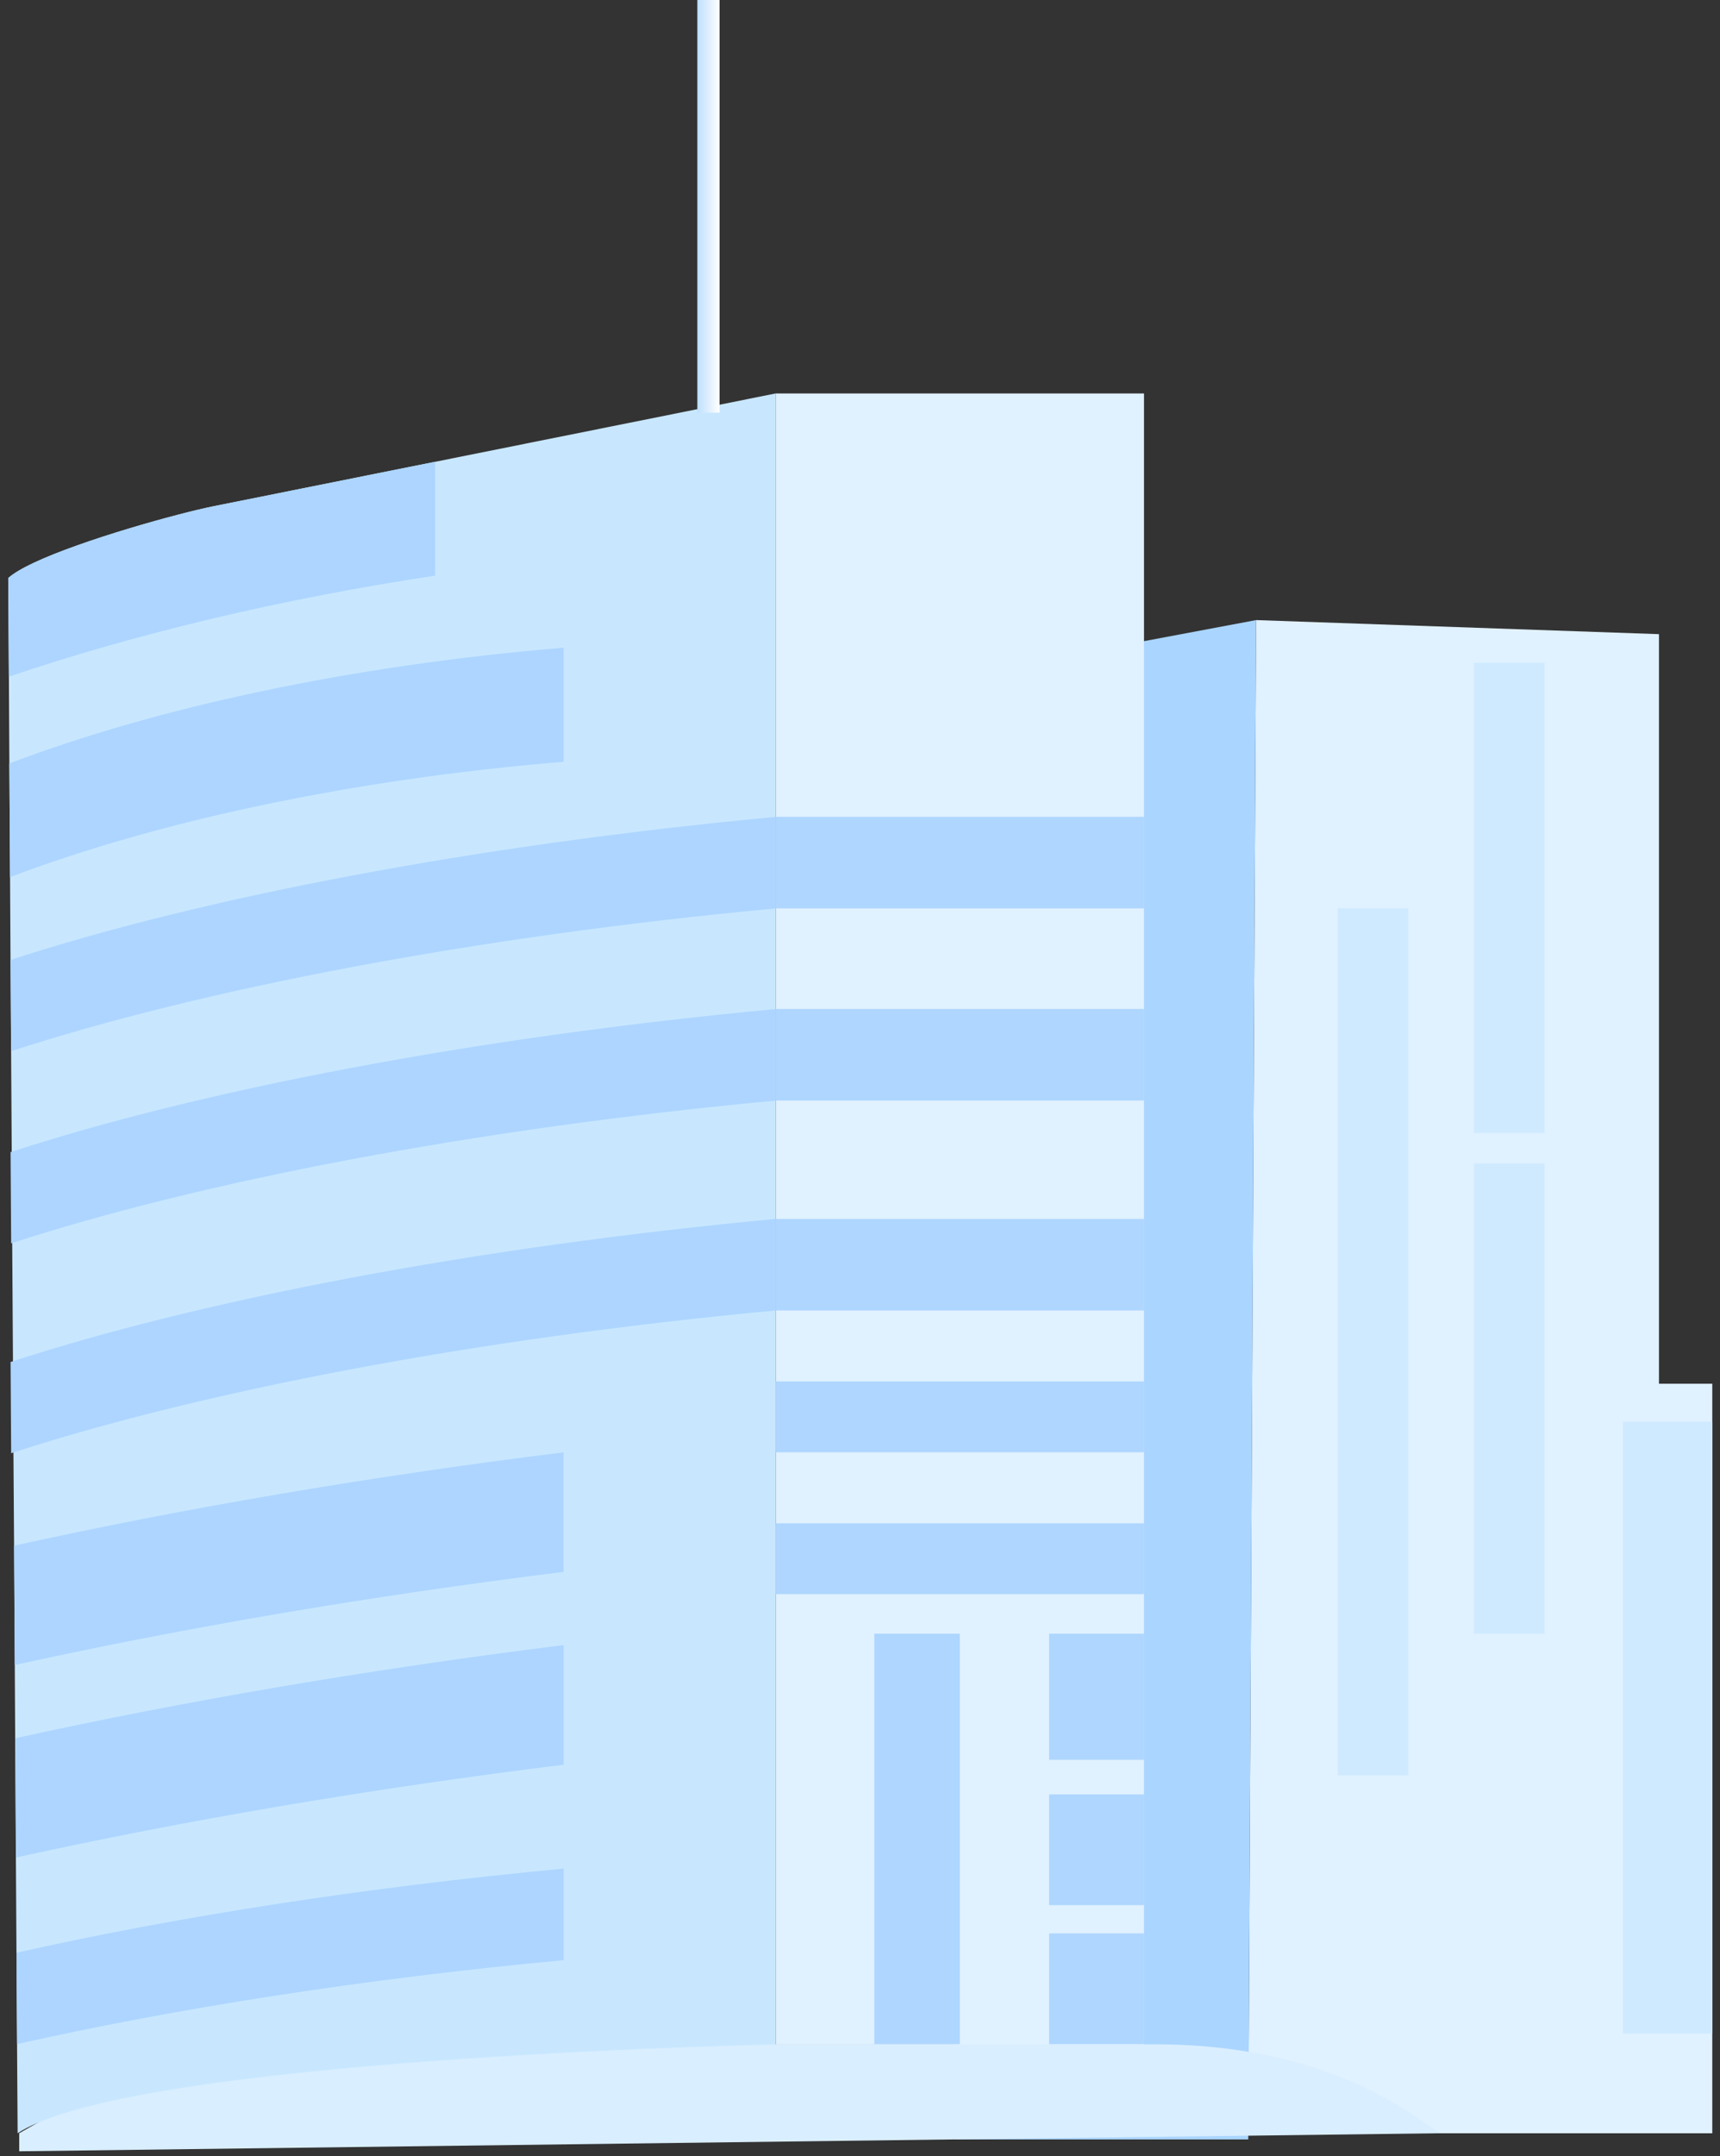
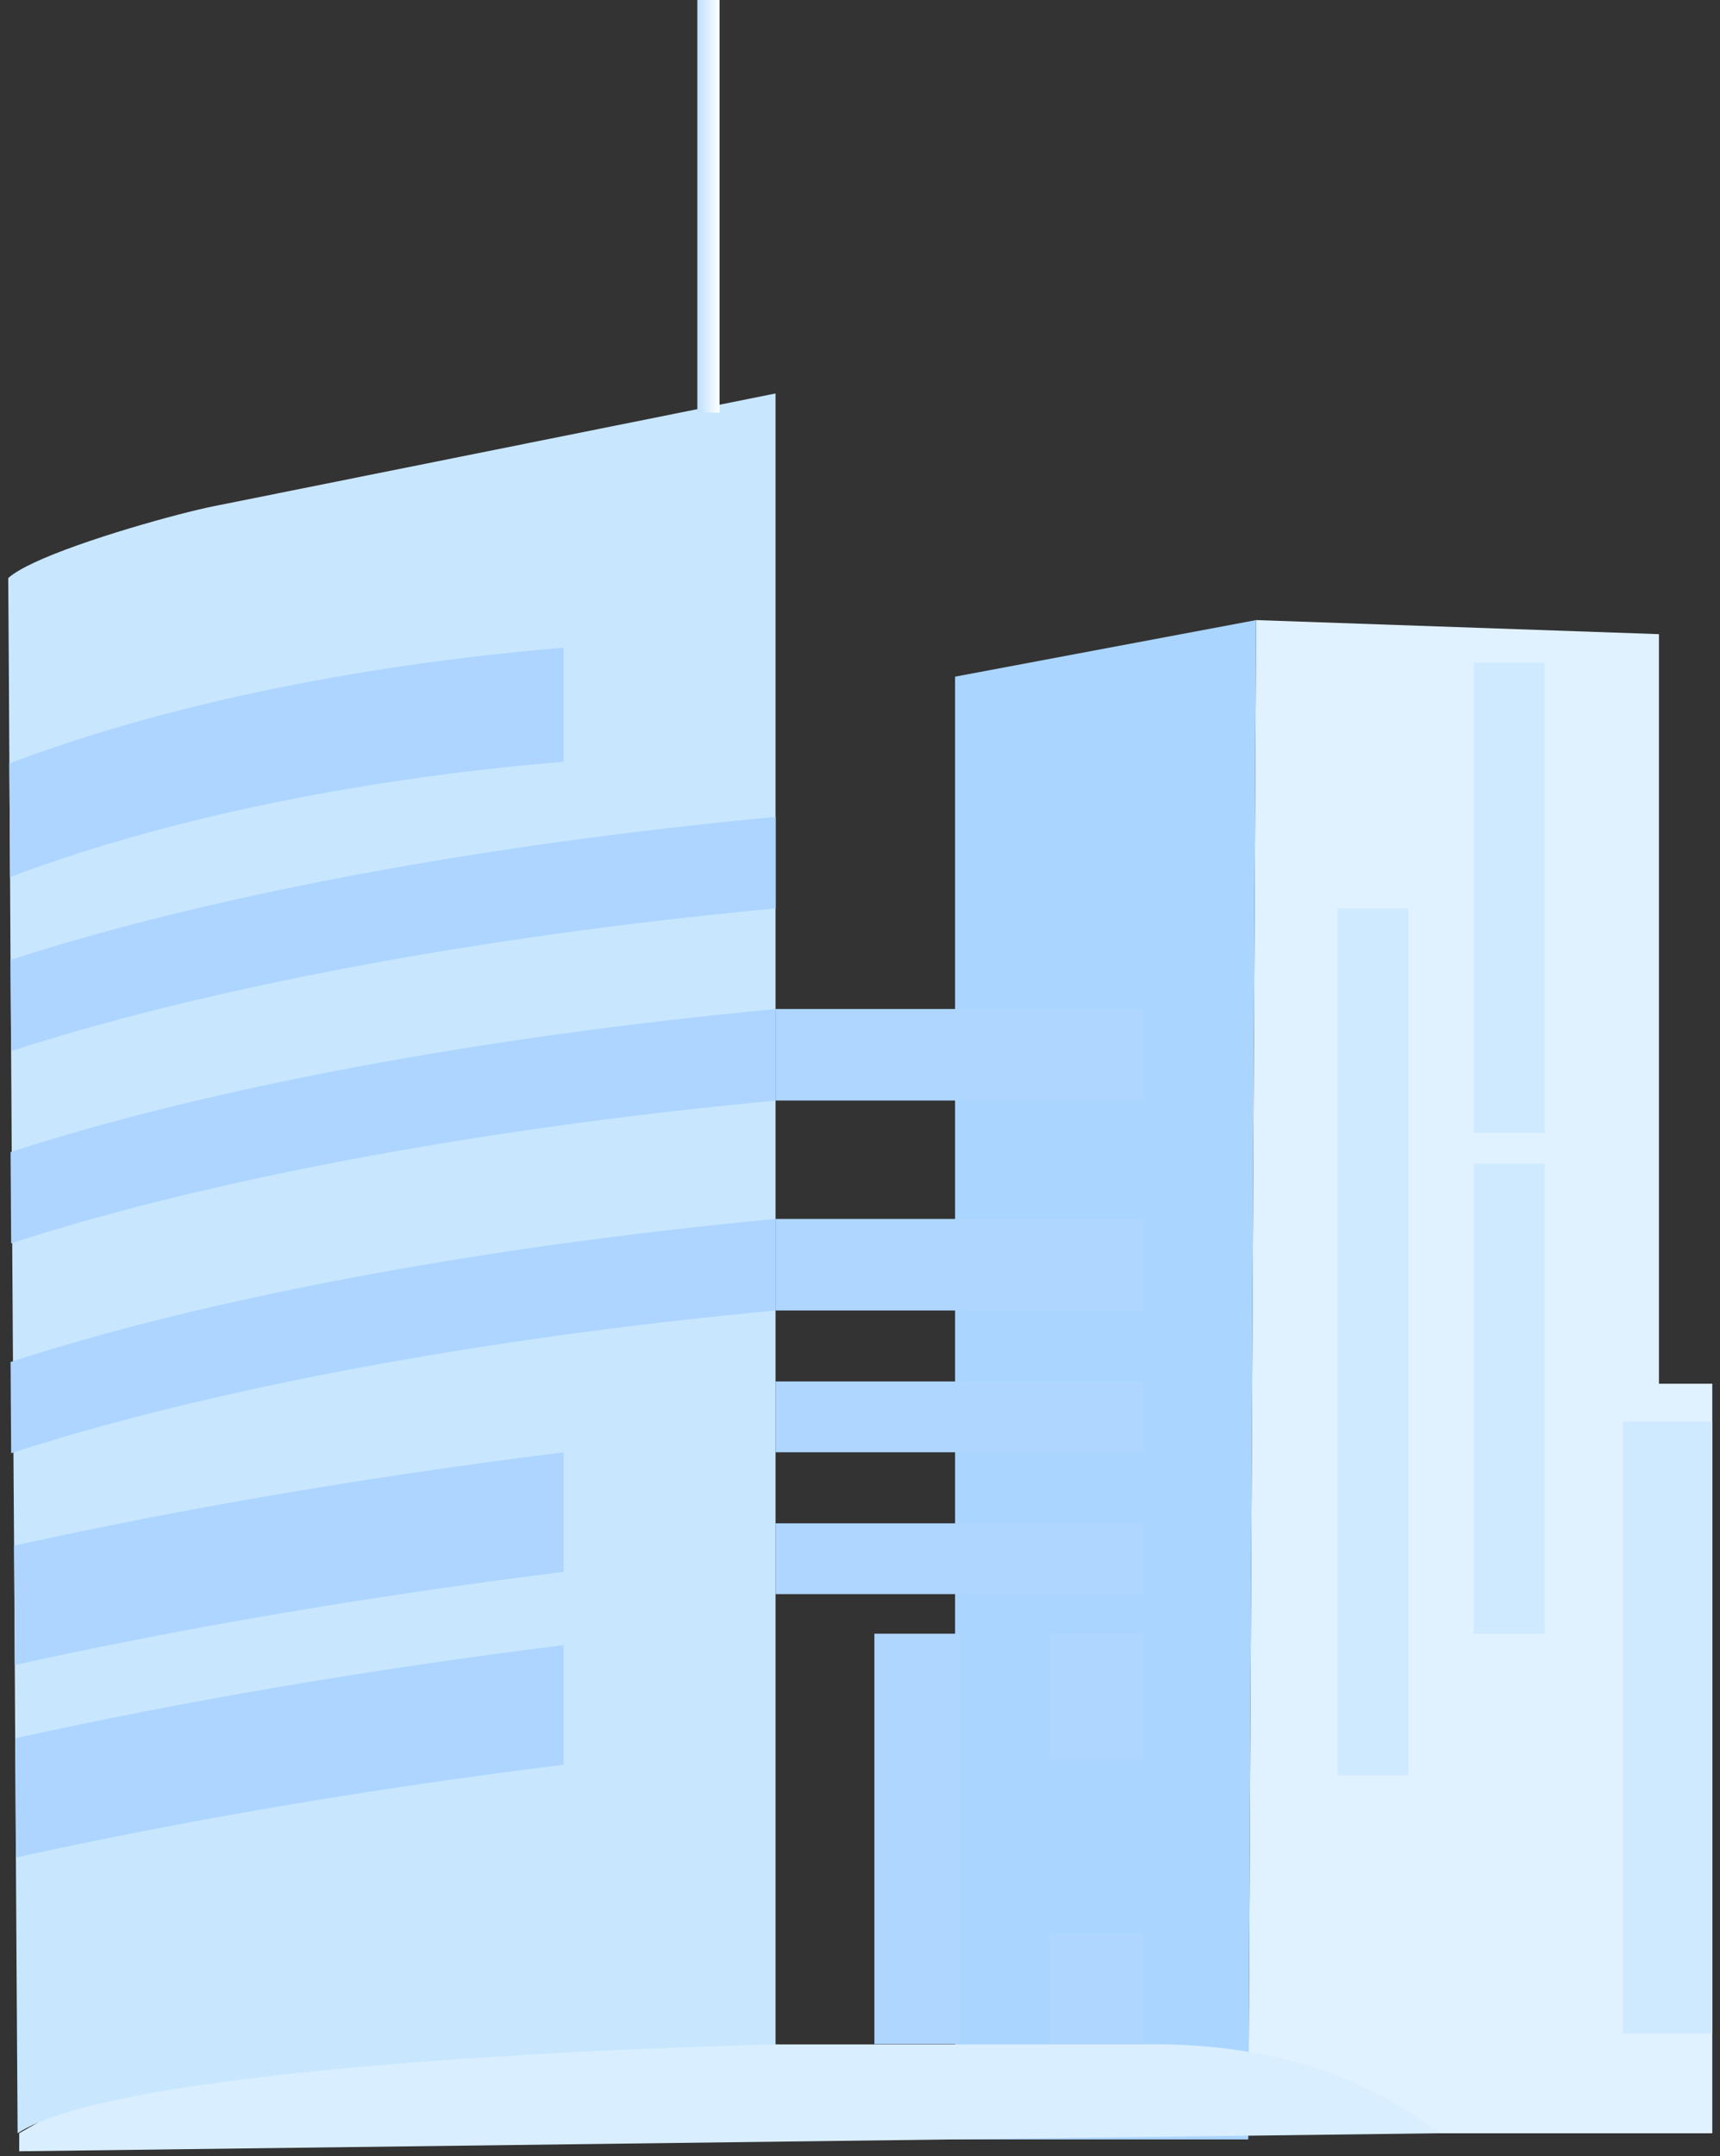
<svg xmlns="http://www.w3.org/2000/svg" width="170" height="213" viewBox="0 0 170 213" fill="none">
  <rect x="0" y="0" width="170" height="213" fill="#333333" stroke="none" />
  <path d="M123.375 210.734H169.238V136.689H163.967V62.644L124.148 61.254L123.375 210.734Z" fill="#E0F1FF" />
  <path d="M124.148 61.254L94.397 66.842V211.339H123.375L124.148 61.254Z" fill="#AAD5FF" />
  <path d="M145.686 111.915H152.658V65.47H145.686V111.915Z" fill="#CFEAFF" />
  <path d="M132.209 175.378H139.181V89.73H132.209V175.378Z" fill="#CFEAFF" />
-   <path d="M145.686 161.382H152.658V114.937H145.686V161.382Z" fill="#CFEAFF" />
+   <path d="M145.686 161.382H152.658V114.937H145.686V161.382" fill="#CFEAFF" />
  <path d="M160.409 200.884H169.243V140.443H160.409V200.884Z" fill="#CFEAFF" />
  <path d="M1.898 212.51L142.278 210.728L140.45 209.453C132.769 204.102 123.455 201.778 113.07 201.951H77.201L18.322 201.357L1.898 210.728V212.51Z" fill="#D9EEFF" />
-   <path d="M76.658 201.957H113.07L113.07 38.868H76.658L76.658 201.957Z" fill="#E0F1FF" />
  <path d="M0.814 57.102L0.878 66.842L0.924 75.417L0.993 86.645L1.039 94.822L1.097 103.836L1.16 113.772L1.207 122.785L1.282 134.469L1.328 143.482L1.391 152.691L1.46 164.479L1.501 171.71L1.57 183.492L1.628 192.903L1.685 201.922L1.743 210.728C2.273 210.382 2.908 210.047 3.652 209.725C3.652 209.725 3.657 209.725 3.663 209.725C18.87 203.145 76.653 201.957 76.653 201.957V38.868L42.998 45.62L36.291 46.964L21.113 50.009C17.699 50.69 8.196 53.308 3.294 55.614C2.193 56.139 1.322 56.641 0.814 57.102Z" fill="#C8E7FF" />
  <path d="M1.045 94.822L1.103 103.836C19.776 97.758 46.62 92.544 76.664 89.736V80.694C46.579 83.514 19.712 88.738 1.051 94.822H1.045Z" fill="#ADD5FF" />
  <path d="M1.045 113.806L1.103 122.82C19.776 116.742 46.62 111.529 76.664 108.72V99.678C46.579 102.498 19.712 107.723 1.051 113.806H1.045Z" fill="#ADD5FF" />
  <path d="M1.045 134.538L1.103 143.551C19.776 137.473 46.62 132.26 76.664 129.452V120.409C46.579 123.229 19.712 128.454 1.051 134.538H1.045Z" fill="#ADD5FF" />
  <path d="M0.924 75.417L0.993 86.645C15.462 81.161 34.602 76.992 55.708 75.25V63.982C34.555 65.735 15.393 69.916 0.924 75.417Z" fill="#ADD5FF" />
-   <path d="M1.633 192.903L1.691 201.922C17.33 198.404 35.819 195.486 55.708 193.629V184.587C35.795 186.456 17.29 189.374 1.639 192.897L1.633 192.903Z" fill="#ADD5FF" />
  <path d="M1.397 152.686L1.466 164.473C17.982 160.834 36.337 157.68 55.702 155.275V143.465C36.297 145.875 17.924 149.041 1.391 152.686H1.397Z" fill="#ADD5FF" />
  <path d="M1.512 171.71L1.581 183.492C18.069 179.859 36.384 176.716 55.708 174.323V162.507C36.343 164.917 18.017 168.077 1.512 171.71Z" fill="#ADD5FF" />
  <path d="M86.422 201.922H94.864V161.382H86.422V201.922Z" fill="#AED6FF" />
  <path d="M103.693 173.838H113.07V161.382H103.693V173.838Z" fill="#AED6FF" />
-   <path d="M103.693 188.192H113.07V177.258H103.693V188.192Z" fill="#AED6FF" />
  <path d="M103.693 201.922H113.07V190.988H103.693V201.922Z" fill="#AED6FF" />
-   <path d="M76.658 89.731H113.07V80.688H76.658V89.731Z" fill="#AED6FF" />
  <path d="M76.658 108.714H113.07V99.672H76.658V108.714Z" fill="#AED6FF" />
  <path d="M76.658 129.452H113.07V120.409H76.658V129.452Z" fill="#AED6FF" />
  <path d="M76.658 143.459H113.07V136.464H76.658V143.459Z" fill="#AED6FF" />
  <path d="M76.658 157.472H113.07V150.477H76.658V157.472Z" fill="#AED6FF" />
-   <path d="M0.814 57.102L0.878 66.842C13.225 62.667 27.595 59.184 43.004 56.866V45.615L36.297 46.959L21.119 50.004C17.705 50.684 8.202 53.302 3.3 55.609C2.198 56.133 1.328 56.635 0.82 57.097L0.814 57.102Z" fill="#ADD5FF" />
  <path d="M68.925 40.765H71.117V7.62939e-05H68.925V40.765Z" fill="url(#paint0_linear_3974_5240)" />
  <defs>
    <linearGradient id="paint0_linear_3974_5240" x1="68.931" y1="20.386" x2="71.117" y2="20.386" gradientUnits="userSpaceOnUse">
      <stop stop-color="#BEE0FF" />
      <stop offset="1" stop-color="white" />
    </linearGradient>
  </defs>
</svg>